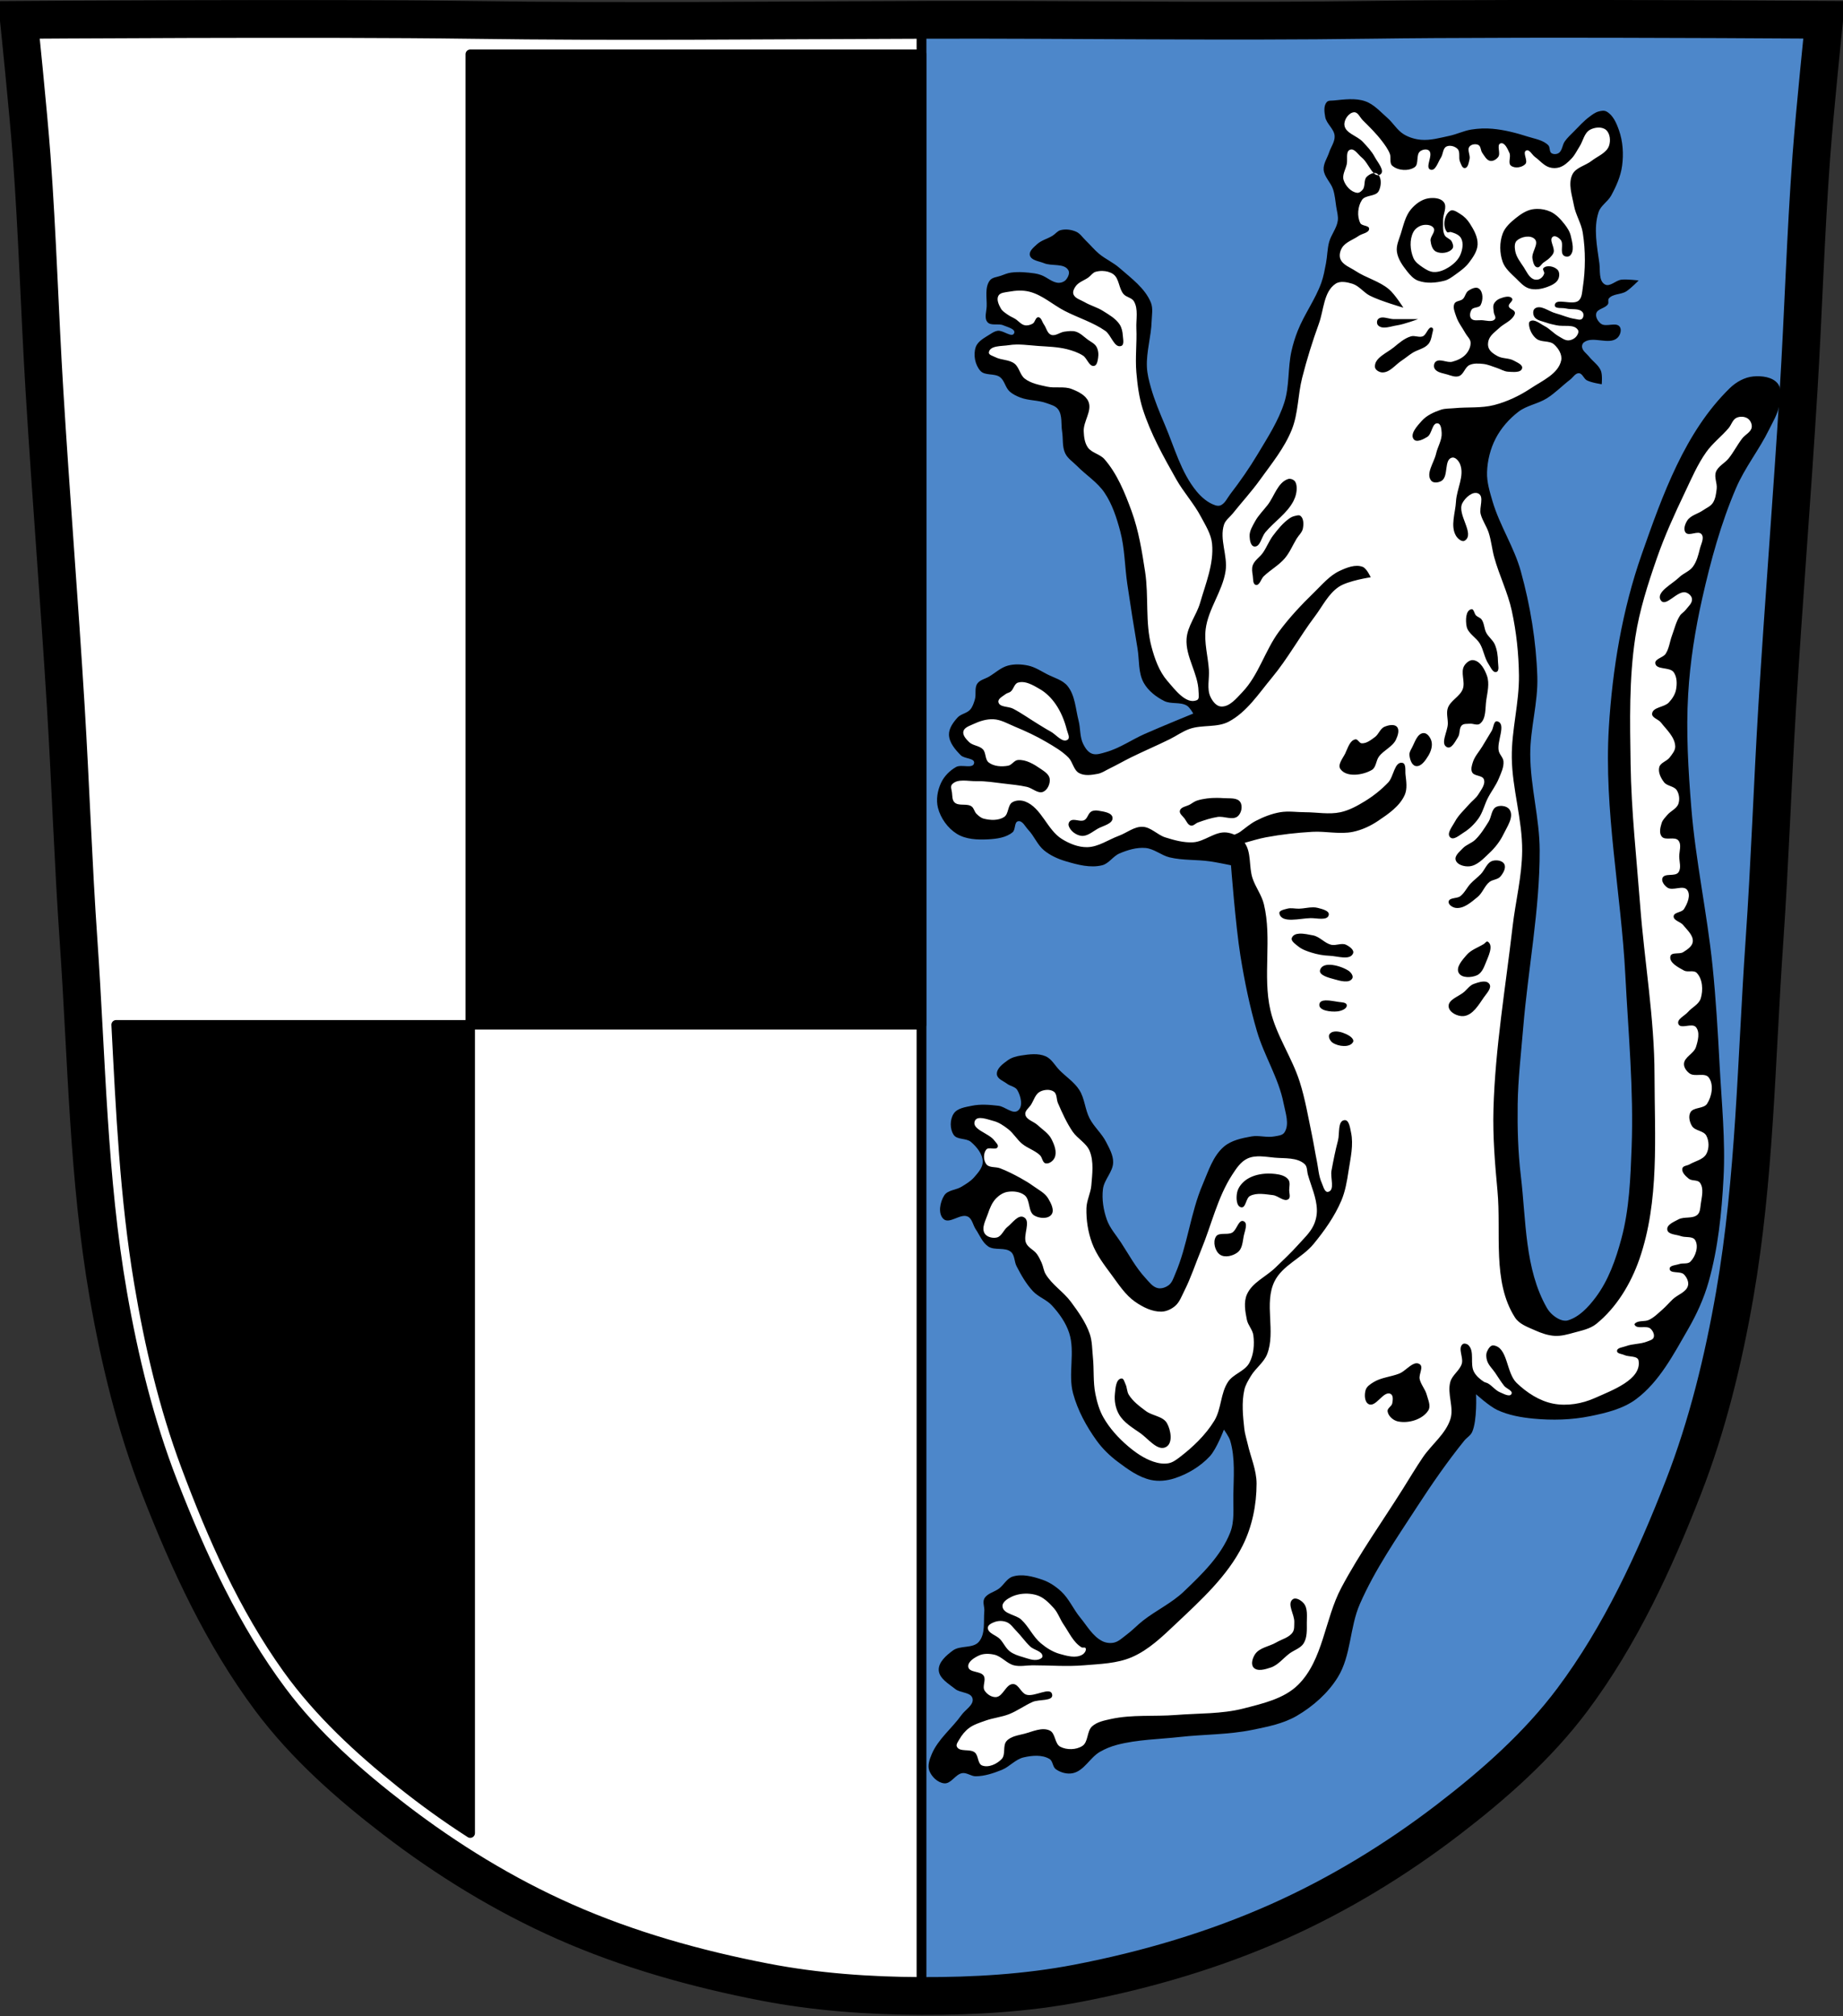
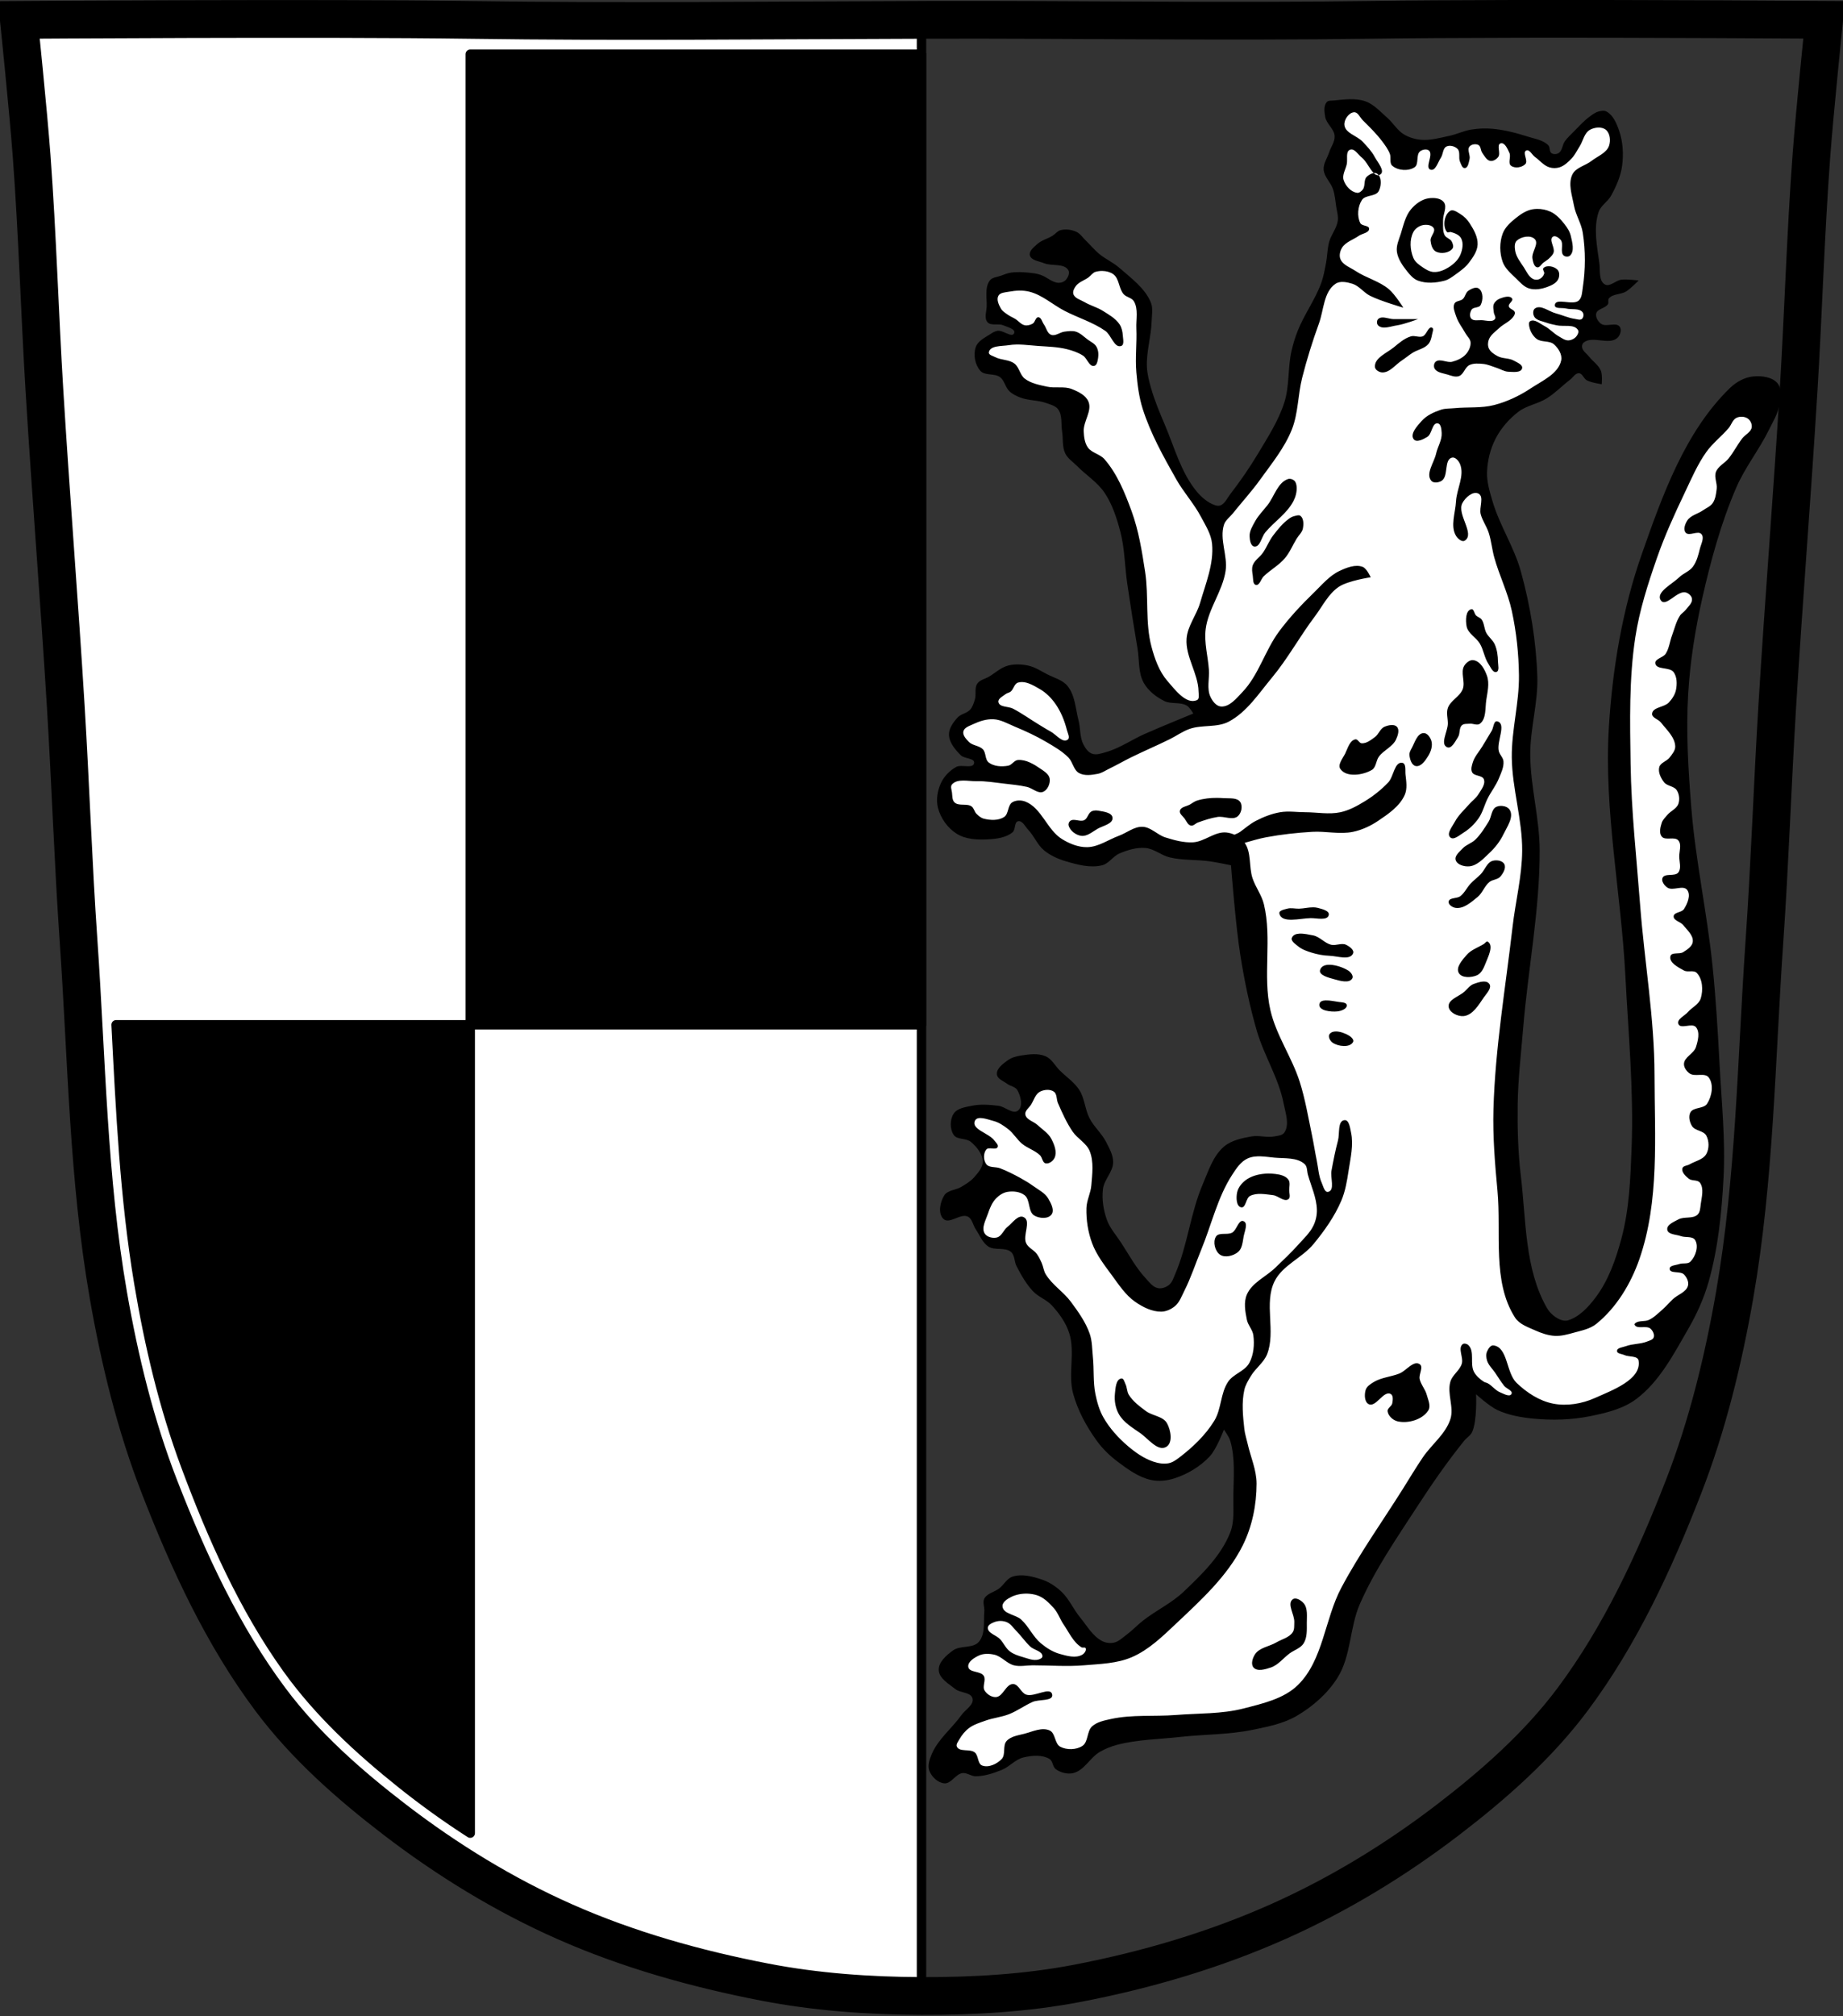
<svg xmlns="http://www.w3.org/2000/svg" version="1.1" viewBox="0 0 977.12 1068.2">
  <rect x="0" y="0" width="977.12" height="1068.2" fill="#333333" stroke="none" />
  <path d="m138.97 10.05c-66.31.055-128.97.5-128.97.5 0 0 4.992 48.17 6.781 72.31 3.067 41.38 4.253 82.87 6.781 124.28 3.405 55.766 7.908 111.52 11.313 167.28 2.529 41.41 3.908 82.89 6.781 124.28 4.346 62.59 5.02 125.75 15.781 187.56 6.02 34.562 14.438 68.961 27.16 101.66 15.355 39.473 33.478 78.74 58.844 112.66 18.288 24.456 41.64 45.05 65.875 63.62 27.747 21.272 57.967 39.817 89.94 53.969 33.818 14.97 69.896 25.08 106.22 32.09 27.29 5.27 55.3 7.244 83.09 7.344v-514.62h-239.25v428.31c-12.651-8.117-24.876-16.926-36.625-26.312-22.2-17.733-43.564-37.38-60.31-60.719-23.23-32.374-39.844-69.857-53.906-107.53-11.648-31.21-19.364-64.01-24.875-97-7.534-45.1-9.664-90.96-12.03-136.75h187.75v-514.25h239.25v-18.219c-1.326.009-2.642.028-3.969.031-78.35.214-155.96 1.122-235.06 0-29.665-.421-70.775-.533-110.56-.5" fill="#fff" />
-   <path d="m798.41 10.01c-26.17 0.053-51.04 0.219-70.813 0.5-79.11 1.122-156.71-0.214-235.06 0-1.326 4e-3 -2.642-9e-3 -3.969 0v1047.1h0.125c27.662 0.094 55.52-1.529 82.69-6.75 36.46-7.01 72.55-17.629 106.47-32.75 31.934-14.235 62.22-32.697 89.97-53.969 24.24-18.58 47.618-39.17 65.906-63.62 25.365-33.919 43.46-73.15 58.813-112.62 12.718-32.695 21.14-67.16 27.16-101.72 10.762-61.814 11.436-124.97 15.781-187.56 2.874-41.39 4.253-82.87 6.781-124.28 3.405-55.766 7.908-111.45 11.313-167.22 2.529-41.41 3.714-82.903 6.781-124.28 1.79-24.14 6.781-72.31 6.781-72.31s-90.22-0.658-168.72-0.5z" fill="#4d87ca" stroke="#000" stroke-width="5" />
  <path d="m827.13 699.2c-2.855-1.248-5.45-3.494-7-6.197-11.825-20.628-10.983-46.373-13.818-69.976-1.509-12.567-1.849-25.28-1.672-37.936 0.189-13.496 1.805-26.943 2.915-40.401 2.592-31.403 8.831-62.616 8.746-94.125-0.046-17.018-4.935-33.787-4.997-50.815-0.051-13.8 4.195-27.438 3.748-41.234-0.61-18.819-3.725-37.663-8.746-55.811-3.554-12.846-11.237-24.279-14.993-37.066-1.473-5.015-3.081-10.185-2.915-15.41 0.195-6.158 1.745-12.438 4.581-17.908 2.855-5.507 7.15-10.392 12.078-14.16 4.39-3.358 10.305-4.154 14.993-7.08 4.524-2.824 8.254-6.757 12.491-9.995 1.501-1.146 2.695-3.43 4.581-3.332 1.865 0.097 2.521 2.861 4.165 3.748 2.4 1.296 7.913 2.083 7.913 2.083s0.454-4.881-0.416-7.08c-1.196-3.025-4.23-4.946-6.247-7.496-1.292-1.633-3.415-2.942-3.748-4.997-0.141-0.866 0.158-1.937 0.833-2.499 4.633-3.857 13.496 1.606 17.908-2.499 1.456-1.353 2.367-4.188 1.249-5.831-1.9-2.793-7.31 0.383-9.995-1.665-1.58-1.206-2.956-3.48-2.499-5.415 0.613-2.596 4.925-2.682 6.247-4.997 0.487-0.853-0.187-2.141 0.416-2.915 2.029-2.603 6.355-2.014 9.163-3.748 2.511-1.552 6.664-5.831 6.664-5.831s-6.126-0.771-9.163-0.416c-3.011 0.352-6.114 4.004-8.746 2.499-3.361-1.924-2.396-7.407-2.915-11.244-1.211-8.944-3.237-18.499-0.416-27.068 1.146-3.481 4.902-5.532 6.664-8.746 2.704-4.932 5.078-10.262 5.818-15.839 0.825-6.213 0.425-12.816-1.654-18.729-1.328-3.778-3.133-8.106-6.664-9.995-1.224-0.655-2.825-0.363-4.165 0-1.862 0.503-3.454 1.758-4.997 2.915-2.908 2.179-5.361 4.911-7.913 7.496-1.726 1.748-3.575 3.412-4.997 5.415-1.367 1.924-1.308 5.033-3.332 6.247-1.071 0.643-2.713 0.701-3.748 0-1.238-0.838-0.619-3.097-1.665-4.165-2.744-2.799-7.095-3.387-10.828-4.581-6.095-1.949-12.368-3.584-18.742-4.165-3.736-0.34-7.54-0.172-11.244 0.416-3.992 0.635-7.705 2.496-11.661 3.332-4.937 1.042-9.966 2.511-14.993 2.083-3.193-0.272-6.424-1.249-9.163-2.915-3.522-2.143-5.631-6.044-8.746-8.746-3.671-3.183-7.071-7.152-11.661-8.746-5.247-1.822-11.131-0.953-16.659-0.416-1.274 0.123-2.9-0.123-3.748 0.833-1.766 1.979-1.306 5.303-0.833 7.913 0.664 3.665 4.734 6.28 4.997 9.995 0.218 3.066-1.963 5.824-2.915 8.746-0.993 3.047-3.139 5.965-2.915 9.163 0.268 3.838 3.809 6.748 4.997 10.412 0.957 2.953 1.216 6.091 1.665 9.163 0.364 2.488 1.179 5.006 0.833 7.496-0.557 4.008-3.514 7.341-4.581 11.244-0.999 3.655-0.946 7.525-1.665 11.244-0.679 3.504-1.287 7.054-2.499 10.412-3.204 8.877-9.013 16.633-12.491 25.405-1.393 3.51-2.514 7.141-3.332 10.828-1.971 8.894-0.998 18.387-3.748 27.068-3.111 9.826-8.874 18.639-14.16 27.487-4.405 7.372-9.345 14.434-14.576 21.239-1.559 2.03-2.672 4.761-4.997 5.831-0.882 0.406-1.994 0.307-2.915 0-3.951-1.317-7.357-4.274-9.995-7.496-8.18-9.995-11.61-23.096-16.659-34.983-2.781-6.551-5.569-13.141-7.496-19.991-0.995-3.539-1.924-7.157-2.083-10.828-0.351-8.087 2.25-16.065 2.499-24.158 0.102-3.333 0.851-6.911-0.416-9.995-3.137-7.636-10.449-12.886-16.659-18.329-3.302-2.891-7.458-4.683-10.828-7.496-2.562-2.138-4.669-4.772-7.08-7.08-1.632-1.563-2.935-3.658-4.997-4.581-2.547-1.14-5.63-1.538-8.329-0.833-1.64 0.428-2.726 2.02-4.165 2.915-2.691 1.675-6.014 2.419-8.329 4.581-1.688 1.576-4.311 3.59-3.748 5.831 0.697 2.773 4.857 3.065 7.496 4.165 4.137 1.724 10.678-0.137 12.911 3.748 0.856 1.488-0.145 3.683-1.249 4.997-0.88 1.047-2.381 1.661-3.748 1.665-3.482 0.014-6.283-3.045-9.581-4.165-1.083-0.368-2.199-0.674-3.332-0.833-4.127-0.578-8.364-0.967-12.491-0.416-1.871 0.25-3.642 1.016-5.415 1.665-1.985 0.728-4.563 0.807-5.831 2.499-2.768 3.693-1.503 9.132-1.665 13.744-0.099 2.779-1.399 6.224 0.416 8.33 1.849 2.144 5.731 0.541 8.329 1.665 2.192 0.949 6.719 1.948 5.831 4.165-1.095 2.734-5.829-1.655-8.746-1.249-1.354 0.189-2.601 0.924-3.748 1.665-2.972 1.924-6.794 3.722-7.913 7.08-1.343 4.03-0.331 9.327 2.499 12.491 2.428 2.717 7.503 1.137 10.412 3.332 2.398 1.809 2.803 5.447 4.997 7.496 1.637 1.528 3.739 2.534 5.831 3.332 4.376 1.667 9.344 1.311 13.744 2.915 2.218 0.808 4.859 1.423 6.247 3.332 2.322 3.193 1.456 7.762 2.083 11.662 0.623 3.876-0.034 8.121 1.665 11.661 1.318 2.745 4.114 4.492 6.247 6.664 4.747 4.834 10.787 8.545 14.576 14.16 4.11 6.09 6.437 13.308 8.329 20.407 2.418 9.068 2.389 18.618 3.748 27.901 1.669 11.404 3.481 22.789 5.415 34.151 1.041 6.121 0.283 12.917 3.332 18.329 2.366 4.198 6.519 7.422 10.828 9.581 3.676 1.841 8.573 0.35 12.078 2.499 1.515 0.929 3.332 4.165 3.332 4.165s-17.296 7.04-25.822 10.828c-6.867 3.05-13.175 7.54-20.407 9.581-2.42 0.682-5.143 1.716-7.496 0.833-2.116-0.794-3.559-2.982-4.581-4.997-1.924-3.787-1.437-8.382-2.499-12.491-1.603-6.206-1.811-13.332-5.831-18.329-2.613-3.246-7.126-4.336-10.828-6.247-3.257-1.681-6.415-3.8-9.995-4.581-3.526-0.77-7.344-0.942-10.828 0-3.723 1.007-6.676 3.867-9.995 5.831-2.09 1.237-4.897 1.73-6.247 3.748-1.561 2.333-0.445 5.639-1.249 8.329-0.57 1.905-1.185 3.923-2.499 5.415-1.732 1.965-4.902 2.227-6.664 4.165-2.297 2.527-4.683 5.752-4.581 9.163 0.124 4.165 3.313 7.87 6.247 10.828 1.924 1.944 7.514 1.462 7.08 4.165-0.517 3.227-6.729 0.48-9.581 2.083-3.338 1.878-6.275 4.868-7.913 8.329-1.914 4.047-2.783 8.992-1.665 13.327 1.414 5.485 5.189 10.746 9.995 13.744 4.784 2.983 11.03 3.224 16.659 2.915 4.475-0.245 9.468-0.879 12.911-3.748 1.669-1.392 0.787-5.394 2.915-5.831 2.316-0.476 3.782 2.871 5.415 4.581 3.144 3.295 4.814 7.932 8.329 10.828 3.354 2.764 7.492 4.605 11.661 5.831 6.163 1.812 12.926 3.641 19.162 2.083 3.586-0.897 5.762-4.795 9.163-6.247 4.307-1.84 9.076-3.291 13.744-2.915 4.6 0.369 8.421 3.93 12.911 4.997 6.921 1.646 14.196 1.086 21.239 2.083 3.775 0.533 11.244 2.083 11.244 2.083s2.446 32.047 4.997 47.895c2.169 13.467 4.915 26.886 8.746 39.982 3.824 13.068 11.581 24.943 14.16 38.314 0.973 5.045 3.268 11.135 0.416 15.41-1.073 1.609-3.513 1.73-5.415 2.083-3.959 0.735-8.116-0.712-12.078 0-5.102 0.917-10.634 2.047-14.576 5.415-5.813 4.967-8.231 12.964-11.244 19.991-6.525 15.215-8 32.285-14.576 47.478-0.889 2.054-1.571 4.45-3.332 5.831-1.591 1.247-3.848 2.071-5.831 1.665-2.804-0.574-4.722-3.312-6.664-5.415-5.147-5.572-8.758-12.393-12.911-18.742-2.594-3.965-5.909-7.613-7.496-12.078-1.828-5.144-2.73-10.822-2.083-16.243 0.599-5.017 5.333-9.107 5.415-14.16 0.061-3.819-2.012-7.426-3.748-10.828-2.312-4.528-6.404-7.982-8.746-12.491-2.447-4.717-2.565-10.508-5.415-14.993-2.632-4.143-6.941-6.941-10.412-10.412-2.499-2.499-4.253-6.092-7.496-7.496-3.951-1.711-8.653-1.075-12.911-0.416-2.473 0.383-5.05 1.036-7.08 2.499-2.568 1.851-6.09 4.342-5.831 7.496 0.202 2.447 3.457 3.515 5.415 4.997 1.688 1.28 4.345 1.502 5.415 3.332 1.822 3.118 3.209 8.538 0.416 10.828-2.759 2.264-6.867-2.08-10.412-2.499-4.687-0.554-9.539-0.957-14.16 0-3.408 0.709-7.667 1.253-9.581 4.165-2.055 3.135-2.089 8.133 0 11.244 1.84 2.739 6.659 1.599 9.163 3.748 3.071 2.636 6.171 6.365 6.247 10.412 0.059 3.168-2.504 5.937-4.581 8.329-1.821 2.096-4.301 3.538-6.664 4.997-2.905 1.796-7.319 1.707-9.163 4.581-2.249 3.508-3.454 9.638-0.416 12.491 3.152 2.959 9.033-3.16 12.911-1.249 2.35 1.158 2.699 4.493 4.165 6.664 2.112 3.13 3.524 7.063 6.664 9.163 3.443 2.302 8.96 0.19 12.078 2.915 2.019 1.765 1.687 5.113 2.915 7.496 2.434 4.723 5.108 9.454 8.746 13.327 2.851 3.036 7.174 4.433 9.995 7.496 3.888 4.222 7.395 9.117 9.163 14.576 3.298 10.192-0.715 21.728 2.083 32.069 2.432 8.989 7.049 17.433 12.491 24.991 3.099 4.3 7.003 8.066 11.244 11.244 5.32 3.987 11 8.146 17.492 9.581 4.075 0.9 8.521 0.447 12.491-0.833 7.003-2.256 13.723-6.281 18.742-11.661 3.643-3.906 7.496-14.16 7.496-14.16s2.695 3.684 3.332 5.831c2.766 9.332 1.801 19.42 1.665 29.154-0.091 6.548 0.737 13.486-1.665 19.574-4.861 12.323-14.982 22.1-24.572 31.235-6.414 6.112-14.677 9.953-21.656 15.41-3.025 2.365-5.652 5.223-8.746 7.496-2.111 1.551-4.103 3.611-6.664 4.165-2.053 0.444-4.38 0.13-6.247-0.833-5.063-2.611-8.035-8.1-11.661-12.491-3.606-4.369-5.852-9.882-9.995-13.744-2.871-2.679-6.281-4.968-9.995-6.247-5.015-1.728-10.773-3.279-15.826-1.665-2.999 0.957-4.596 4.314-7.08 6.247-2.522 1.963-6.422 2.587-7.913 5.415-1.037 1.965 0.197 4.451 0 6.664-0.488 5.479 0.684 12.083-2.915 16.243-3.159 3.651-9.854 1.72-13.744 4.581-3.445 2.534-7.695 6.14-7.496 10.412 0.21 4.422 5.291 7.226 8.746 9.995 2.714 2.176 8.33 1.619 9.163 4.997 0.838 3.402-3.798 5.892-5.831 8.746-5.059 7.101-12.462 12.78-15.826 20.824-1.135 2.717-2.299 5.995-1.249 8.746 1.229 3.222 4.479 6.344 7.913 6.664 3.652 0.34 5.948-4.897 9.581-5.415 2.401-0.343 4.655 1.674 7.08 1.665 4.714-0.016 9.364-1.59 13.744-3.332 4.16-1.654 7.301-5.646 11.661-6.664 4.47-1.043 9.807-1.526 13.744 0.833 1.818 1.089 1.609 4.181 3.332 5.415 2.547 1.823 6.109 2.778 9.163 2.083 5.877-1.338 8.959-8.199 14.16-11.244 2.848-1.667 5.971-2.912 9.163-3.748 10.827-2.838 22.196-2.926 33.318-4.165 12.754-1.42 25.743-1.177 38.314-3.748 8.13-1.663 16.582-3.295 23.739-7.496 8.554-5.021 16.444-11.971 21.656-20.407 7.09-11.468 6.259-26.379 11.661-38.733 8.004-18.301 19.52-34.892 30.403-51.643 7.807-12.017 15.988-23.832 24.991-34.983 1.296-1.606 3.321-2.697 4.165-4.581 2.736-6.115 2.083-19.991 2.083-19.991s7.017 6.359 11.244 8.329c5.952 2.774 12.622 3.953 19.162 4.581 9.986 0.957 20.234 0.691 30.067-1.299 8.538-1.728 17.528-3.88 24.492-9.113 12.296-9.241 19.797-23.745 27.487-37.066 4.538-7.862 8.355-16.254 10.828-24.991 5.044-17.813 6.912-36.486 7.913-54.978 1.083-19.974-1.022-39.998-2.083-59.974-0.929-17.512-1.955-35.031-3.748-52.476-2.881-28.006-8.979-55.648-11.244-83.711-1.62-20.072-2.863-40.286-1.665-60.386 1.017-17.09 3.723-34.112 7.496-50.815 4.481-19.832 9.875-39.626 17.908-58.307 4.667-10.851 12.236-20.244 17.436-30.849 2.053-4.188 4.653-8.302 5.415-12.904 0.634-3.829 1.632-8.599-0.808-11.618-2.812-3.481-8.442-4.127-12.898-3.723-4.626 0.418-9.148 2.963-12.472 6.204-23.758 23.134-35.653 56.586-46.645 87.875-10.352 29.464-15.6 60.865-17.492 92.039-2.655 43.746 6.488 87.425 8.746 131.19 1.568 30.382 4.474 60.807 3.332 91.206-0.608 16.193-1.209 32.658-5.415 48.307-2.949 10.972-6.85 22.139-13.695 31.211-3.812 5.051-8.573 10.258-14.626 12.102-1.334 0.407-2.891 0.143-4.165-0.416" stroke-width=".957" />
  <path d="m717.83 59.477c-2.805 0.266-5.319 3.955-5.055 6.757 0.411 4.368 6.729 5.672 9.721 8.883 2.324 2.496 4.742 5.004 6.341 8.016 1.526 2.871 5.701 7.549 2.961 9.302-0.294 0.188-0.587 0.301-0.867 0.359 1.663 2.124 1.303 6.133 0 8.524-1.597 2.933-7.027 1.84-8.854 4.636-2.24 3.429-2.713 8.608-0.867 12.264 0.828 1.64 4.631 1.125 4.666 2.961 0.043 2.227-3.681 2.517-5.504 3.799-2.974 2.091-6.995 3.234-8.883 6.341-1.035 1.703-1.577 4.073-0.838 5.923 1.266 3.167 5.202 4.458 8.046 6.341 5.626 3.723 12.594 5.355 17.737 9.721 3.137 2.663 7.598 9.721 7.598 9.721s-12.137-3.492-17.737-6.341c-3.343-1.702-5.718-5.236-9.302-6.341-2.827-0.872-6.42-1.638-8.883 0-6.363 4.229-6.244 13.936-8.854 21.115-3.425 9.423-6.418 19.026-8.883 28.743-2.296 9.052-2.026 18.82-5.504 27.488-3.915 9.757-10.764 18.083-16.899 26.621-4.443 6.182-9.61 11.785-14.357 17.737-1.564 1.961-3.887 3.538-4.666 5.923-2.539 7.772 2.041 16.444 0.838 24.527-1.6 10.753-9.194 20.053-10.557 30.839-0.904 7.15 1.212 14.376 1.705 21.565 0.328 4.786-1.216 10.02 0.838 14.357 1.066 2.253 3.019 4.889 5.504 5.085 4.558 0.36 8.235-4.295 11.396-7.598 8.653-9.041 11.988-22.072 19.442-32.124 5.526-7.453 11.943-14.269 18.605-20.728 4.234-4.106 8.172-8.906 13.515-11.396 3.759-1.75 8.402-3.631 12.264-2.124 2.153 0.84 4.217 5.504 4.217 5.504s-12.012 1.779-16.899 5.055c-5.574 3.737-8.643 10.286-12.682 15.643-7.981 10.576-14.348 22.357-22.822 32.543-6.945 8.348-13.231 18.148-22.822 23.24-6.199 3.292-14.059 1.551-20.698 3.829-3.755 1.288-7.03 3.714-10.586 5.474-6.836 3.38-13.86 6.345-20.698 9.721-3.838 1.897-7.567 4.06-11.426 5.923-2 0.967-3.891 2.305-6.072 2.722-3.254 0.621-7.034 1.191-9.93-0.419-2.9-1.609-3.295-5.867-5.623-8.226-3.338-3.382-7.543-5.781-11.635-8.196-5.376-3.174-11.073-5.8-16.84-8.196-3.657-1.517-7.292-3.695-11.246-3.889-3.696-0.181-7.42 1.028-10.768 2.603-1.954 0.919-4.741 1.751-5.205 3.857-0.457 2.075 1.513 4.126 3.021 5.623 1.964 1.951 5.475 1.86 7.359 3.889 1.709 1.843 1.038 5.365 3.021 6.91 2.762 2.152 6.905 2.367 10.35 1.735 1.967-0.361 3.182-2.868 5.174-3.021 4.317-0.332 8.544 2.275 12.114 4.726 1.933 1.326 4.401 2.881 4.726 5.205 0.357 2.55-1.077 5.888-3.44 6.91-2.759 1.192-5.709-1.956-8.643-2.603-3.975-0.875-8.04-1.268-12.084-1.735-4.88-0.564-9.775-1.395-14.686-1.286-4.355 0.097-10.083-1.542-12.951 1.735-0.948 1.083-0.176 2.881 0 4.307 0.217 1.767 0.051 3.923 1.316 5.174 2.209 2.184 6.513 0.378 9.063 2.154 1.278 0.889 1.471 2.787 2.573 3.889 1.101 1.101 2.381 2.211 3.889 2.603 3.494 0.907 7.762 1.085 10.797-0.867 2.492-1.603 1.801-6.195 4.307-7.777 1.951-1.232 4.756-1.246 6.91-0.419 8.643 3.323 11.562 14.987 19.442 19.861 3.986 2.467 8.681 4.384 13.37 4.307 5.963-0.098 11.245-3.977 16.84-6.042 4.188-1.546 8.072-4.917 12.529-4.756 4.44 0.16 7.846 4.291 12.084 5.623 4.74 1.49 9.725 2.871 14.686 2.603 6.139-0.338 11.591-5.862 17.707-5.205 1.43 0.154 2.881 0.557 4.248 1.167 1.119-0.462 2.235-0.939 3.051-1.526 2.746-1.972 5.28-4.255 8.285-5.8 4.049-2.087 8.403-3.804 12.892-4.576 4.367-0.751 8.849 0 13.28 0 6.231 0 12.603 1.311 18.694 0 4.605-0.992 8.875-3.343 12.892-5.8 4.537-2.779 8.778-6.134 12.443-9.991 2.938-3.092 3.282-11.15 7.478-10.379 2.114 0.389 1.437 4.085 1.675 6.221 0.399 3.581 1.048 7.507-0.419 10.798-2.671 5.993-8.672 10.071-14.118 13.729-4.015 2.696-8.546 4.814-13.28 5.8-7.048 1.474-14.434-0.425-21.626 0-8.213 0.485-16.415 1.385-24.497 2.9-3.829 0.719-7.577 1.892-11.336 2.932 3.668 5.172 2.162 12.661 4.158 18.725 1.572 4.775 4.862 8.932 6.042 13.819 4.4 18.224-0.74 37.84 3.44 56.108 3.051 13.339 11.411 24.943 15.554 37.987 2.907 9.15 4.497 18.689 6.461 28.086 0.957 4.587 1.663 9.229 2.603 13.819 0.798 3.899 0.967 8.007 2.603 11.635 0.805 1.784 1.537 5.217 3.44 4.756 3.679-0.893 1.046-7.493 1.735-11.217 0.991-5.357 2.032-10.709 3.44-15.973 0.976-3.65-0.293-10.458 3.47-10.798 2.437-0.22 2.922 4.07 3.44 6.461 1.434 6.624-0.265 13.609-1.286 20.311-0.825 5.417-1.732 10.934-3.889 15.973-3.566 8.331-8.928 15.884-14.686 22.881-6.08 7.388-16.535 11.261-20.728 19.861-5.643 11.572 0.787 26.429-3.857 38.439-1.745 4.51-6.163 7.484-8.643 11.635-1.387 2.321-2.881 4.719-3.47 7.359-1.506 6.738-0.754 13.861 0 20.728 0.29 2.638 1.156 5.157 1.735 7.747 1.575 7.054 4.753 13.949 4.756 21.172 4e-3 11.208-2.347 22.787-7.359 32.811-8.123 16.253-22.167 28.982-35.385 41.454-7.095 6.699-14.376 13.8-23.33 17.677-7.903 3.422-16.872 3.615-25.454 4.337-9.034 0.76-18.152 0-27.219 0-3.31 0-6.719 0.814-9.93 0-3.808-0.967-6.517-4.759-10.35-5.623-2.671-0.603-5.715-0.711-8.196 0.449-2.49 1.165-6.031 3.323-5.623 6.042 0.468 3.125 6.542 2.034 8.196 4.726 1.358 2.211-0.915 5.57 0.449 7.777 1.22 1.974 3.726 3.623 6.042 3.47 3.791-0.251 5.264-6.969 9.063-6.91 2.966 0.046 4.114 4.601 6.91 5.593 4.34 1.541 12.997-4.531 13.819 0 0.659 3.63-7.008 2.391-10.379 3.889-4.294 1.908-8.127 4.777-12.5 6.49-4.032 1.578-8.459 1.972-12.529 3.44-2.969 1.07-6.117 1.997-8.643 3.889-2.125 1.59-3.867 3.733-5.174 6.042-0.673 1.188-1.905 2.671-1.286 3.889 1.506 2.961 6.905 0.924 9.481 3.021 2.049 1.668 1.423 5.958 3.889 6.91 3.397 1.311 7.877-0.794 10.379-3.44 2.255-2.384 0.397-7.054 2.573-9.512 2.267-2.562 6.204-3.014 9.512-3.889 4.349-1.149 9.287-3.593 13.37-1.705 3.116 1.44 2.576 7.033 5.623 8.614 3.451 1.791 8.396 1.687 11.666-0.419 3.247-2.09 2.323-7.775 5.174-10.379 2.624-2.397 6.46-3.12 9.93-3.889 11.264-2.491 23.048-1.24 34.543-2.154 11.963-0.95 24.213-0.444 35.833-3.44 10.174-2.623 21.455-5.142 28.925-12.529 13.326-13.187 14.09-34.83 22.881-51.387 9.7-18.272 21.82-35.149 32.811-52.671 3.437-5.48 6.757-11.034 10.379-16.386 4.678-6.914 12.085-12.367 14.657-20.311 2.04-6.298-1.851-13.505 0-19.861 1.049-3.604 4.918-5.901 6.042-9.481 1.036-3.298-2.209-8.169 0.449-10.379 0.783-0.651 2.278-0.246 3.021 0.449 3.546 3.316 0.705 9.97 3.021 14.237 1.165 2.147 3.136 3.829 5.174 5.174 0.647 0.427 1.476 0.491 2.154 0.867 2.341 1.299 4.012 3.744 6.49 4.756 1.885 0.769 5.084 2.664 6.042 0.867 0.911-1.708-2.69-2.786-3.889-4.307-1.73-2.195-3.189-4.595-4.756-6.91-1.455-2.149-3.555-4.008-4.307-6.49-0.458-1.515-0.623-3.3 0-4.756 0.619-1.447 1.848-3.461 3.41-3.26 7.715 0.994 6.657 14.462 12.264 19.861 5.364 5.162 12.132 9.6 19.442 11.007 7.259 1.398 15.236 0.057 21.985-2.961 9.304-4.161 24.943-9.812 23.24-19.861-0.456-2.683-5.134-1.804-7.598-2.961-1.313-0.616-3.838-0.673-3.829-2.124 7e-3 -1.765 3.013-1.924 4.666-2.542 3.649-1.369 7.79-1.036 11.396-2.513 1.23-0.503 2.947-0.867 3.38-2.124 0.537-1.559-0.45-3.532-1.675-4.636-2.157-1.944-7.251 0.515-8.465-2.124-0.132-0.286 0.171-0.642 0.419-0.838 1.933-1.527 4.985-0.653 7.208-1.705 2.725-1.289 4.91-3.518 7.179-5.504 1.949-1.707 3.622-3.694 5.504-5.474 2.609-2.469 7.131-3.697 8.016-7.179 0.516-2.03-0.663-4.421-2.124-5.923-1.897-1.951-7.471-0.243-7.598-2.961-0.087-1.888 3.301-1.914 5.085-2.542 1.904-0.668 4.46 0.165 5.892-1.257 2.766-2.745 4.547-8.085 2.542-11.426-1.354-2.257-5.13-1.208-7.598-2.124-2.482-0.921-6.777-0.765-7.179-3.38-0.413-2.66 3.526-4.191 5.892-5.474 3.064-1.661 7.64-0.145 10.17-2.542 1.391-1.318 1.425-3.604 1.675-5.504 0.496-3.774 1.831-8.325-0.419-11.396-1.238-1.689-4.296-0.805-5.923-2.124-1.67-1.354-3.924-3.423-3.38-5.504 0.368-1.403 2.548-1.359 3.799-2.094 3.001-1.761 7.19-2.464 8.883-5.504 1.576-2.83 1.529-6.864 0-9.721-1.438-2.687-6.004-2.487-7.598-5.085-1.261-2.056-1.993-5.046-0.867-7.179 1.559-2.954 7.069-1.832 8.883-4.636 2.531-3.91 3.665-10.238 0.838-13.939-2.097-2.744-7.337-0.105-10.14-2.124-1.588-1.144-3.051-3.13-2.961-5.085 0.168-3.632 5.232-5.392 6.341-8.854 1.075-3.354 2.257-7.884 0-10.586-2.019-2.419-8.198 1.276-9.302-1.675-0.949-2.534 3.311-4.298 5.085-6.341 2.156-2.484 5.791-4.036 6.757-7.179 1.349-4.359 1.054-10.275-2.124-13.549-1.597-1.646-4.747-0.157-6.757-1.257-3.062-1.671-8.06-4.223-7.179-7.598 0.597-2.285 4.764-0.86 6.757-2.124 2.107-1.332 4.805-3.027 5.085-5.504 0.385-3.385-2.958-6.191-5.085-8.854-1.431-1.792-5.212-2.377-5.055-4.666 0.152-2.223 4.28-1.914 5.474-3.799 1.836-2.891 3.761-7.397 1.705-10.14-2.128-2.839-7.657 0.755-10.557-1.286-1.546-1.088-3.252-3.303-2.542-5.055 1.122-2.766 6.647-0.57 8.435-2.961 1.689-2.26 0.449-5.643 0.449-8.465 0-2.821 1.354-6.265-0.449-8.435-1.944-2.338-6.969 0.263-8.854-2.124-1.484-1.88-0.72-4.895 0-7.179 0.517-1.641 1.856-2.9 2.961-4.217 1.793-2.137 4.977-3.287 5.892-5.923 0.791-2.278 0.453-5.142-0.838-7.179-1.422-2.245-5.132-2.146-6.757-4.248-1.719-2.22-3.263-5.303-2.542-8.016 0.64-2.409 4.006-3.092 5.504-5.085 1.325-1.763 3.046-3.719 2.961-5.923-0.19-4.925-4.564-8.767-7.598-12.652-1.349-1.728-4.882-2.485-4.666-4.666 0.35-3.538 6.466-3.315 8.883-5.923 1.758-1.896 3.315-4.219 3.799-6.757 0.586-3.072 0.587-6.775-1.257-9.302-2.116-2.9-9.186-1.084-9.721-4.636-0.371-2.465 4.108-3 5.474-5.085 1.88-2.869 2.179-6.508 3.38-9.721 1.328-3.553 2.159-7.392 4.248-10.557 0.768-1.164 2.114-1.853 2.961-2.961 1.379-1.805 3.681-3.671 3.38-5.923-0.212-1.58-1.83-3.006-3.38-3.38-4.461-1.076-10.486 8.019-13.101 4.248-2.971-4.285 6.001-8.608 9.721-12.264 2.151-2.113 5.365-3.095 7.179-5.504 2.093-2.78 2.965-6.343 3.799-9.721 0.611-2.477 2.443-5.614 0.838-7.598-1.781-2.201-6.678 1.353-8.435-0.867-1.323-1.672-0.301-4.509 0.838-6.311 1.795-2.841 5.681-3.579 8.435-5.504 1.732-1.211 3.893-2.053 5.085-3.799 1.484-2.174 1.83-5.012 2.124-7.627 0.33-2.943-1.445-6.075-0.419-8.854 1.139-3.085 4.702-4.643 6.757-7.208 2.666-3.322 4.591-7.176 7.179-10.557 1.578-2.064 4.69-3.35 5.055-5.923 0.239-1.685-0.696-3.664-2.094-4.636-1.623-1.129-4.119-1.228-5.923-0.419-2.108 0.947-2.723 3.711-4.217 5.474-3.739 4.41-8.491 7.973-11.845 12.682-4.717 6.622-7.925 14.228-11.426 21.565-5.409 11.336-10.648 22.803-14.776 34.668-4.75 13.654-9.237 27.555-11.426 41.845-3.394 22.158-2.848 44.765-2.513 67.182 0.374 24.991 3.158 49.886 5.055 74.81 2.287 30.028 7.593 59.917 7.627 90.029 0.036 32.658 2.691 66.79-8.046 97.628-4.509 12.952-12.145 25.639-22.822 34.247-3.299 2.66-7.76 3.507-11.845 4.636-3.304 0.913-6.719 1.889-10.14 1.705-3.652-0.197-7.221-1.466-10.557-2.961-3.816-1.709-8.304-3.238-10.557-6.757-12.193-19.045-7.197-44.694-9.302-67.21-1.339-14.325-2.522-28.724-2.124-43.1 0.899-32.426 6.417-64.569 10.14-96.786 1.549-13.4 4.984-26.68 5.085-40.17 0.124-16.584-5.308-32.859-5.504-49.442-0.171-14.565 3.97-28.953 3.799-43.521-0.135-11.481-1.361-23.029-3.799-34.247-2.11-9.708-6.655-18.72-9.302-28.296-1.193-4.316-1.57-8.876-2.961-13.131-1.099-3.359-3.3-6.309-4.217-9.721-0.957-3.561 2.051-9.347-1.257-10.977-2.948-1.452-6.937 2.176-8.465 5.085-3.083 5.875 6.881 16.291 1.286 19.861-1.488 0.949-3.765-1.024-4.666-2.542-3.092-5.209-0.321-12.137 0-18.186 0.353-6.649 4.686-13.715 2.124-19.861-0.694-1.665-2.493-3.804-4.248-3.38-4.352 1.053-1.715 9.83-5.474 12.264-1.537 0.995-4.326 1.403-5.504 0-3.126-3.726 1.486-9.61 2.542-14.357 0.823-3.703 3.211-7.222 2.961-11.007-0.121-1.827-0.307-4.824-2.124-5.055-2.99-0.388-2.927 5.612-5.504 7.179-2.078 1.263-5.673 3.166-7.179 1.257-2.188-2.775 1.87-7.08 4.217-9.721 2.6-2.926 6.457-4.681 10.17-5.923 2.288-0.765 4.779-0.6 7.179-0.838 7.032-0.695 14.277 0.101 21.115-1.675 6.895-1.791 13.505-4.942 19.442-8.883 6.062-4.027 14.603-7.676 16.062-14.806 0.619-3.027-1.492-6.379-3.799-8.435-2.428-2.164-6.748-0.944-9.302-2.961-1.933-1.529-3.311-3.925-3.799-6.341-0.197-0.976-0.429-2.438 0.419-2.961 2.274-1.405 5.248 1.323 7.627 2.542 2.783 1.427 4.867 3.946 7.598 5.474 1.598 0.894 3.225 2.187 5.055 2.124 1.575-0.055 3.262-0.895 4.248-2.124 0.726-0.906 1.448-2.392 0.837-3.38-2.048-3.315-7.633-1.618-11.426-2.513-1.696-0.4-3.421-0.681-5.055-1.286-2.363-0.875-5.544-1.173-6.757-3.38-0.683-1.24-0.732-3.392 0.419-4.217 3.055-2.191 7.339 1.593 10.977 2.542 3.408 0.889 6.653 2.463 10.14 2.961 1.255 0.179 2.881 0.839 3.829 0 0.852-0.751 1.066-2.446 0.419-3.38-1.733-2.499-5.941-1.353-8.883-2.124-1.984-0.52-6.005 0.345-5.923-1.705 0.174-4.307 9.478 0.37 12.682-2.513 1.755-1.579 1.768-4.455 2.124-6.79 1.466-9.61 1.514-19.561 0-29.163-0.785-4.973-3.755-9.406-4.666-14.357-0.996-5.411-3.239-11.534-0.838-16.481 1.808-3.728 6.877-4.624 10.14-7.179 3.225-2.525 7.973-4.172 9.302-8.046 0.932-2.718 0.547-6.613-1.675-8.435-2.179-1.786-6.003-1.372-8.465 0-3.04 1.693-3.623 5.927-5.504 8.854-1.373 2.136-2.462 4.505-4.217 6.341-1.811 1.894-3.848 3.848-6.341 4.666-1.741 0.57-3.761 0.564-5.504 0-2.977-0.967-5.064-3.668-7.598-5.504-1.552-1.125-2.904-4.199-4.636-3.38-2.169 1.025 1.203 5.439-0.449 7.179-1.756 1.85-5.595 2.447-7.598 0.867-1.783-1.407 0.116-4.728-0.837-6.79-0.967-2.082-2.465-5.697-4.666-5.055-2.334 0.681 0.198 5.229-1.257 7.179-0.942 1.262-2.663 2.376-4.217 2.124-1.967-0.319-3.082-2.631-4.248-4.248-0.921-1.278-0.685-3.513-2.094-4.217-1.409-0.704-3.657-0.371-4.666 0.838-1.444 1.73 0.557 4.575 0 6.757-0.436 1.71-0.751 4.539-2.513 4.666-1.405 0.101-1.976-2.09-2.542-3.38-0.924-2.099 0.315-5.118-1.286-6.757-1.408-1.444-4.074-2.16-5.892-1.286-1.988 0.955-1.736 4.089-2.961 5.923-1.553 2.326-2.846 7.208-5.504 6.341-3.226-1.053 1.761-7.958-0.837-10.14-1.192-1-3.439-0.538-4.666 0.419-2.354 1.836-0.466 6.825-2.961 8.465-3.305 2.172-8.848 1.777-11.815-0.838-1.617-1.425-0.491-4.338-1.286-6.341-0.981-2.47-2.604-4.677-4.217-6.79-3.025-3.963-6.601-7.466-10.14-10.977-1.486-1.475-2.581-4.415-4.666-4.217m13.101 33.321c-0.237-0.303-0.514-0.561-0.838-0.778-0.523-0.35-1.143-0.422-1.795-0.329 0.833 0.829 1.703 1.301 2.632 1.107m-2.632-1.107c-2.076-2.066-3.951-6.359-6.221-8.136-2-1.565-3.985-5.165-6.341-4.217-2.41 0.969-1.169 5.056-1.705 7.598-0.593 2.811-2.549 5.728-1.675 8.465 1 3.133 3.913 6.373 7.179 6.757 1.127 0.134 2.249-0.819 2.961-1.705 1.48-1.841 0.42-5.094 2.094-6.757 0.912-0.908 2.375-1.813 3.709-2.004m31.167 13.221c2.333-0.016 4.762 0.527 6.042 2.244 1.907 2.555-0.517 6.385-0.419 9.571 0.081 2.645-0.371 5.543 0.838 7.896 0.762 1.484 2.973 1.839 3.739 3.32 0.576 1.114 1.164 2.73 0.419 3.739-1.758 2.381-6.081 2.958-8.734 1.645-1.943-0.957-2.665-3.649-2.9-5.8-0.249-2.27 2.797-4.651 1.675-6.641-0.926-1.641-3.553-1.963-5.414-1.675-2.164 0.335-4.367 1.799-5.384 3.739-2.121 4.048-1.749 9.478 0 13.7 0.9 2.171 3.019 3.677 4.966 4.995 1.747 1.182 3.726 2.378 5.833 2.483 2.756 0.137 5.561-1.013 7.896-2.483 2.57-1.618 5.037-3.848 6.221-6.641 1.134-2.681 1.778-6.159 0.419-8.734-0.987-1.869-3.38-2.744-5.414-3.32-0.666-0.189-1.612 0.525-2.064 0-2.469-2.862-1.552-9.2 1.645-11.217 1.593-1.005 3.8 0.704 5.414 1.675 2.013 1.212 3.727 2.987 4.995 4.966 2.152 3.357 4.34 7.234 4.158 11.217-0.161 3.527-2.448 6.757-4.576 9.571-1.892 2.505-4.506 4.394-7.059 6.221-1.816 1.299-3.675 2.747-5.833 3.32-4.55 1.209-9.703 1.634-14.118 0-2.395-0.886-4.215-2.965-5.8-4.966-2.425-3.056-4.898-6.541-5.414-10.409-0.432-3.23 1.113-6.433 2.094-9.542 1.4-4.439 2.383-9.333 5.384-12.892 2.328-2.76 5.589-5.224 9.153-5.8 0.704-0.114 1.465-0.174 2.244-0.18m55.424 5.772c2.447-0.041 4.927 0.465 7.119 1.465 3.034 1.385 5.415 4.02 7.478 6.641 1.457 1.849 2.795 3.957 3.32 6.251 0.773 3.378 2.08 7.979-0.419 10.379-0.799 0.768-2.464 0.703-3.32 0-2.184-1.791 0.161-6.144-1.645-8.316-0.953-1.147-2.944-2.542-4.158-1.675-2.257 1.612 1.198 5.654 0.419 8.316-0.335 1.143-1.262 2.049-2.094 2.9-0.967 0.991-2.212 1.682-3.32 2.513-1.107 0.831-1.967 2.777-3.32 2.483-1.695-0.368-2.155-2.871-2.483-4.576-0.659-3.424 3.651-7.873 1.226-10.379-2.223-2.297-7.207-1.348-9.542 0.838-1.329 1.244-1.136 3.587-0.838 5.384 0.539 3.238 2.781 5.986 4.576 8.734 1.455 2.227 2.598 5.069 4.995 6.221 0.998 0.48 2.313 0.463 3.32 0 1.16-0.533 2.126-1.676 2.483-2.9 0.274-0.94-1.1-2.199-0.419-2.9 1.746-1.8 5.729-0.957 7.478 0.837 1.163 1.196 1.12 3.452 0.419 4.966-1.001 2.162-3.567 3.333-5.8 4.158-3 1.107-6.502 1.73-9.571 0.838-2.846-0.828-4.935-3.317-7.059-5.384-2.682-2.608-5.81-5.207-7.059-8.734-1.663-4.7-1.72-10.277 0-14.955 1.254-3.411 4.22-6.045 7.059-8.316 2.564-2.05 5.502-4 8.734-4.576 0.791-0.141 1.607-0.195 2.422-0.21m-230.4 32.868c-1.231-0.025-2.457 0.144-3.589 0.449-1.552 0.417-2.502 2.013-3.799 2.961-2.207 1.616-5.149 2.425-6.757 4.636-0.866 1.189-1.732 2.855-1.257 4.248 0.785 2.293 3.805 2.985 5.892 4.217 3.094 1.825 6.684 2.718 9.721 4.636 3.218 2.033 6.784 4.004 8.883 7.179 1.131 1.711 1.576 3.876 1.705 5.923 0.117 1.849 0.886 4.904-0.867 5.504-3.677 1.257-5.244-5.8-8.435-8.016-6.569-4.569-14.462-6.911-21.565-10.586-6.271-3.246-11.762-8.395-18.605-10.14-3.549-0.905-7.376-0.669-10.977 0-1.933 0.358-4.547 0.411-5.504 2.124-1.118 2.002 0.157 4.764 1.286 6.757 0.836 1.477 2.415 2.399 3.799 3.38 1.183 0.839 2.56 1.369 3.799 2.124 1.734 1.058 3.092 2.985 5.085 3.38 1.41 0.279 2.974-0.147 4.217-0.867 1.296-0.75 1.464-3.423 2.961-3.38 1.606 0.046 2.011 2.504 2.961 3.799 1.318 1.796 1.72 4.704 3.799 5.504 2.296 0.883 4.735-1.392 7.179-1.675 1.959-0.228 4.034-0.571 5.923 0 2.431 0.736 4.3 2.707 6.341 4.217 1.61 1.191 3.652 2.055 4.636 3.799 0.979 1.735 1.187 3.956 0.867 5.923-0.253 1.554-0.574 3.937-2.124 4.217-2.648 0.48-3.649-4.033-5.923-5.474-2.564-1.623-5.521-2.642-8.465-3.38-4.95-1.24-10.104-1.354-15.195-1.705-5.202-0.359-10.495-1.246-15.644-0.419-3.696 0.593-10.003 0.097-10.557 3.799-0.209 1.394 2.132 1.888 3.38 2.542 3.157 1.654 7.294 1.234 10.14 3.38 2.589 1.954 2.936 6.036 5.504 8.016 3.317 2.558 7.724 3.335 11.815 4.248 4.282 0.956 9.016-0.346 13.101 1.257 3.463 1.358 7.506 3.305 8.883 6.757 1.956 4.905-2.765 10.367-2.542 15.644 0.123 2.9 0.489 6.064 2.124 8.465 2.046 3.005 6.496 3.569 8.883 6.311 6.785 7.795 10.804 17.784 14.357 27.488 3.772 10.303 5.512 21.277 7.179 32.124 2.019 13.137-0.038 26.876 3.38 39.721 1.718 6.456 4.082 13.142 8.465 18.186 4.075 4.69 9.94 12.604 15.644 10.14 1.446-0.625 0.872-3.092 0.838-4.666-0.208-9.533-6.998-18.368-6.341-27.872 0.466-6.757 5.302-12.51 7.179-19.023 2.946-10.221 7.354-20.697 6.341-31.287-0.493-5.157-3.498-9.779-5.923-14.357-3.711-7.01-9.2-12.954-13.101-19.861-6.757-11.961-13.563-24.12-17.737-37.209-1.998-6.266-2.814-12.889-3.38-19.442-0.666-7.724 0.341-15.5 0-23.24-0.212-4.805 1.13-10.2-1.286-14.357-1.12-1.924-4.001-2.128-5.474-3.799-2.624-2.979-2.258-8.303-5.504-10.586-1.598-1.126-3.661-1.663-5.713-1.705m197.74 8.883c0.185-0.018 0.362 0 0.539 0 0.472 0.026 0.903 0.168 1.286 0.449 2.382 1.744 2.322 6.208 0.898 8.794-0.845 1.534-3.759 0.903-4.726 2.363-0.866 1.308-1.251 3.471-0.269 4.696 1.178 1.469 3.681 0.828 5.564 0.898 2.357 0.086 5.611 1.262 7.059-0.598 0.731-0.94-0.5-2.342-0.598-3.53-0.122-1.464-0.594-3.053 0-4.397 0.589-1.331 1.873-2.406 3.23-2.932 2.009-0.777 5.275-1.798 6.461 0 0.821 1.245-2.046 2.633-1.765 4.098 0.288 1.496 2.908 1.742 3.23 3.23 0.177 0.817-0.376 1.685-0.867 2.363-1.841 2.537-5.075 3.714-7.359 5.862-2.02 1.9-4.566 3.574-5.564 6.162-0.563 1.462-0.647 3.27 0 4.696 0.86 1.896 2.863 3.14 4.696 4.128 2.594 1.397 5.953 0.895 8.524 2.333 1.754 0.981 4.909 2.185 4.397 4.128-0.641 2.434-4.814 1.873-7.328 1.765-2.165-0.094-4.122-1.417-6.192-2.064-2.336-0.73-4.594-1.815-7.029-2.064-2.443-0.25-5.142-0.459-7.359 0.598-2.438 1.164-3.012 4.975-5.564 5.862-1.962 0.682-4.204-0.265-6.192-0.867-2.389-0.724-5.608-1.016-6.757-3.23-0.549-1.057-0.311-2.759 0.598-3.53 2.242-1.899 5.981 0.742 8.824 0 2.714-0.708 5.495-1.974 7.328-4.098 1.438-1.665 2.526-3.997 2.363-6.192-0.133-1.793-1.789-3.125-2.662-4.696-1.681-3.026-3.92-5.8-4.995-9.093-0.705-2.159-1.908-4.741-0.867-6.757 0.762-1.48 3.163-1.245 4.397-2.363 1.308-1.186 1.469-3.407 2.932-4.397 1.033-0.7 2.476-1.486 3.769-1.616m-49.353 15.763c1.88-0.057 4.167 0.867 6.072 0.867h12.862s-7.357 2.76-11.217 3.32c-3.289 0.477-7.61 2.35-9.96 0-0.783-0.783-0.783-2.536 0-3.32 0.612-0.612 1.389-0.841 2.244-0.867m25.693 5.325c0.224-0.042 0.46 6e-3 0.718 0.12 1.014 0.446 0.202 2.231 0 3.32-0.352 1.896-0.795 3.931-2.064 5.384-2.078 2.381-5.639 2.891-8.316 4.576-2.017 1.268-3.838 2.851-5.833 4.158-3.376 2.214-6.349 6.465-10.379 6.221-1.576-0.095-3.625-1.327-3.739-2.9-0.347-4.786 6.278-7.338 9.991-10.379 2.794-2.288 5.656-4.824 9.123-5.833 1.995-0.581 4.286 0.753 6.221 0 1.839-0.715 2.709-4.371 4.277-4.666m-74.867 80.16c0.887 4e-3 1.843 0.387 2.483 0.957 0.882 0.788 1.173 2.14 1.257 3.32 0.179 2.547-0.505 5.208-1.675 7.478-3.413 6.624-10.172 10.916-14.955 16.63-2.027 2.422-2.666 7.838-5.8 7.478-1.97-0.226-2.434-3.432-2.513-5.414-0.111-2.802 1.552-5.439 2.9-7.896 1.759-3.204 4.431-5.815 6.67-8.7 3.563-4.599 5.293-11.847 10.798-13.729 0.27-0.092 0.542-0.121 0.838-0.12m4.814 19.325c0.372 6e-3 0.707 0.097 0.987 0.329 1.734 1.44 1.666 4.424 1.257 6.641-0.385 2.078-2.223 3.607-3.32 5.414-2.096 3.45-3.642 7.298-6.251 10.379-3.175 3.747-7.686 6.155-11.217 9.571-1.479 1.432-2.143 4.971-4.158 4.546-1.714-0.362-1.365-3.236-1.645-4.966-0.288-1.776-0.602-3.717 0-5.414 0.955-2.691 3.753-4.298 5.384-6.641 2.022-2.904 3.278-6.332 5.414-9.153 2.542-3.358 5.274-6.719 8.734-9.123 0.866-0.601 1.868-1.044 2.9-1.257 0.593-0.122 1.293-0.339 1.914-0.329m91.799 49.742c1.14 0.077 1.315 2.443 2.244 3.35 0.852 0.833 2.185 1.112 2.9 2.064 1.501 1.995 1.347 4.881 2.513 7.089 1.203 2.277 3.528 3.857 4.546 6.221 1.224 2.845 1.633 6.027 1.675 9.123 0.025 1.821 0.893 4.847-0.838 5.414-1.861 0.61-3.064-2.534-4.158-4.158-2.184-3.242-2.603-7.423-4.576-10.797-1.943-3.323-6.309-5.376-7.059-9.153-0.614-3.097-0.59-8.531 2.513-9.123 0.085-0.016 0.164-0.035 0.239-0.03m0.269 26.982c0.24-0.016 0.48 0.019 0.718 0.06 3.583 0.612 5.86 4.854 7.059 8.285 1.417 4.054 0.237 8.643-0.389 12.892-0.627 4.253 0.059 9.854-3.35 12.472-1.427 1.097-3.592-0.177-5.384 0-1.405 0.139-3.099-0.127-4.158 0.808-1.641 1.449-0.879 4.41-2.064 6.251-1.432 2.224-3.426 6.482-5.833 5.384-3.782-1.725 0.349-8.287 0.419-12.443 0.046-2.769-0.91-5.7 0-8.316 1.393-4.004 6.371-6.036 7.896-9.991 1.498-3.884-1.355-8.903 0.837-12.443 0.886-1.431 2.566-2.85 4.248-2.961m-238.68 11.635c-0.747-0.015-1.487 0.076-2.214 0.3-1.955 0.601-2.261 3.478-3.857 4.756-0.754 0.603-1.834 0.702-2.603 1.286-1.54 1.173-4.292 2.444-3.889 4.337 0.591 2.773 5.267 2.12 7.777 3.44 4.632 2.435 8.896 5.512 13.37 8.226 2.153 1.306 4.272 2.668 6.49 3.857 2.95 1.582 6.309 6.241 9.063 4.337 1.425-0.985 7e-3 -3.494-0.419-5.174-1.233-4.874-3.183-9.705-6.072-13.819-2.165-3.082-4.933-5.895-8.196-7.777-2.852-1.645-6.216-3.701-9.452-3.769m251.55 20.788c0.103-3e-3 0.212 2e-3 0.329 0.03 5.121 1.241-0.428 10.678 0.838 15.793 0.476 1.924 2.318 3.408 2.483 5.384 0.262 3.147-1.286 6.23-2.483 9.153-1.503 3.673-4.03 6.845-5.833 10.379-1.801 3.533-2.653 7.576-4.966 10.797-2.112 2.944-4.805 5.587-7.896 7.478-2.13 1.303-5.252 4.205-7.059 2.483-2.093-1.995 1.126-5.732 2.483-8.285 1.847-3.475 4.896-6.182 7.478-9.153 1.607-1.849 3.717-3.295 4.995-5.384 1.464-2.392 3.829-5.252 2.9-7.896-0.805-2.285-5.11-1.587-6.221-3.739-0.829-1.604-0.16-3.694 0.389-5.414 0.981-3.077 3.334-5.546 4.995-8.316 1.662-2.769 3.351-5.505 4.995-8.285 0.918-1.552 1.022-4.977 2.573-5.025m-55.964 2.004c1.218-0.091 2.353 0.12 3.111 0.927 1.52 1.618 0.494 4.617-0.419 6.641-1.772 3.927-6.563 5.687-9.123 9.153-1.582 2.142-1.44 5.713-3.739 7.059-4.782 2.799-13.379 4.068-16.63-0.419-1.697-2.341 1.233-5.723 2.513-8.316 1.361-2.757 2.367-6.887 5.384-7.478 1.282-0.251 2.016 2.016 3.32 2.094 2.597 0.154 4.961-1.782 7.059-3.32 1.976-1.448 2.751-4.432 4.995-5.414 1.015-0.444 2.312-0.837 3.53-0.927m17.229 4.248c1.954-0.115 3.6 2.281 4.158 4.158 0.766 2.578-0.244 5.601-1.645 7.896-1.487 2.437-3.838 5.938-6.641 5.414-2.195-0.41-3.13-3.61-3.35-5.833-0.129-1.308 0.632-2.583 1.257-3.739 1.593-2.95 2.871-7.705 6.221-7.896m-109.47 34.337c1.192 8e-3 2.381 0.063 3.56 0.149 2.982 0.217 7.081-0.427 8.734 2.064 1.397 2.106 0.64 5.808-1.257 7.478-2.704 2.381-7.239-0.14-10.798 0.419-3.551 0.558-6.997 1.713-10.379 2.932-1.284 0.462-2.406 1.933-3.739 1.645-1.63-0.352-2.363-2.395-3.35-3.739-0.956-1.302-2.866-2.589-2.483-4.158 0.502-2.053 3.589-2.253 5.414-3.32 1.231-0.72 2.376-1.646 3.739-2.064 3.389-1.039 6.982-1.428 10.557-1.406m150.21 4.248c0.253-0.012 0.522-0.016 0.778 0 1.705 0.111 3.405 0.83 4.188 2.124 2.293 3.794-1.399 8.896-3.32 12.892-1.799 3.744-4.447 7.119-7.478 9.96-3.139 2.942-6.507 6.757-10.797 7.059-2.596 0.181-6.302-0.831-7.059-3.32-0.704-2.317 2.08-4.456 3.739-6.221 1.841-1.959 4.707-2.708 6.641-4.576 2.848-2.752 4.953-6.187 7.059-9.542 1.58-2.518 1.452-6.664 4.158-7.896 0.619-0.282 1.336-0.441 2.094-0.479m-214.79 2.422c0.241-0.012 0.476-0.013 0.718 0 0.323 0.018 0.649 0.064 0.957 0.12 2.743 0.489 7.239 0.967 7.478 3.739 0.279 3.256-5.06 4.208-7.896 5.833-2.746 1.572-5.6 4.176-8.734 3.739-2.827-0.394-5.842-2.673-6.641-5.414-0.245-0.84 0.142-1.951 0.837-2.483 1.984-1.515 5.253 0.712 7.478-0.419 1.754-0.892 2.01-3.636 3.739-4.576 0.619-0.337 1.339-0.5 2.064-0.539m212.3 26.441c1.798-0.061 3.768 0.532 4.546 1.944 1.12 2.033-0.56 4.873-2.064 6.641-1.404 1.651-4.151 1.533-5.833 2.9-2.6 2.116-3.622 5.781-6.221 7.896-3.362 2.736-7.337 6.371-11.635 5.8-1.653-0.218-3.98-1.67-3.739-3.32 0.331-2.268 4.414-1.491 6.221-2.9 2.25-1.756 3.46-4.559 5.414-6.641 1.677-1.786 3.672-3.244 5.384-4.995 2.195-2.244 3.247-6.151 6.251-7.059 0.514-0.156 1.076-0.249 1.675-0.269m-96.757 24.886c0.825 8e-3 1.65 0.081 2.453 0.3 2.224 0.603 6.26 1.48 5.8 3.739-0.641 3.168-6.309 1.638-9.542 1.675-5.6 0.065-15.541 3.011-16.63-2.483-0.314-1.584 2.602-2.082 4.158-2.513 2.001-0.554 4.144 0.043 6.221 0 2.494-0.052 5.061-0.74 7.537-0.718m-7.269 13.939c2.33-0.122 5.128 0.538 7.208 0.927 3.531 0.661 6.083 4.11 9.571 4.966 2.556 0.627 5.519-1.127 7.896 0 1.778 0.843 4.492 2.759 3.739 4.576-1.597 3.857-8.3 1.408-12.472 1.257-3.23-0.117-6.488-0.702-9.571-1.675-2.481-0.784-5.054-1.663-7.059-3.32-1.451-1.2-4.08-2.853-3.32-4.576 0.664-1.506 2.197-2.059 4.008-2.154m99.6 4.158c0.086 7e-3 0.154 0.035 0.239 0.09 3.286 2.1 0.183 7.969-1.226 11.601-0.93 2.401-2.208 5.238-4.576 6.251-2.953 1.263-7.988 1.538-9.571-1.257-1.712-3.022 1.902-6.901 4.158-9.542 2.346-2.745 6.081-3.934 9.153-5.833 0.601-0.371 1.223-1.361 1.824-1.316m-84.228 12.353c0.304-0.013 0.609-0.012 0.927 0 3.279 0.131 7.236 1.573 9.6 3.081 1.306 0.832 2.881 2.824 2.094 4.158-1.617 2.748-6.501 1.276-9.571 0.419-2.881-0.806-8.386-2.111-7.478-4.966 0.578-1.819 2.299-2.595 4.427-2.692m82.017 8.883c0.239-0.014 0.459-0.011 0.688 0 1.095 0.049 2.024 0.423 2.603 1.286 1.417 2.115-1.447 4.97-2.9 7.059-2.799 4.022-5.918 9.515-10.797 9.96-3.099 0.283-7.591-1.898-7.896-4.995-0.374-3.802 5.461-5.357 8.316-7.896 1.616-1.438 2.932-3.391 4.966-4.128 1.424-0.516 3.347-1.183 5.025-1.286m-83.568 9.991c2.246-0.079 5.174 0.582 7.119 0.838 1.479 0.194 3.973 0.191 4.128 1.675 0.207 1.986-2.98 3.106-4.966 3.32-3.401 0.367-10.004-0.346-9.571-3.739 0.193-1.513 1.543-2.032 3.291-2.094m5.533 16.451c2.332 9e-3 5.114 1.116 6.969 2.244 1.116 0.679 2.705 2.166 2.094 3.32-1.685 3.184-7.837 2.428-10.828 0.419-1.345-0.904-2.627-3.287-1.645-4.576 0.789-1.036 2.011-1.411 3.41-1.406m-153.2 30.954c-1.314 0.034-2.656 0.388-3.739 0.957-2.473 1.301-3.259 4.549-4.756 6.91-1.071 1.688-3.348 3.202-3.021 5.174 0.467 2.818 4.4 3.647 6.49 5.593 2.533 2.357 5.734 4.287 7.328 7.359 1.548 2.982 3.092 6.857 1.735 9.93-0.758 1.716-2.915 3.387-4.756 3.021-1.723-0.344-1.752-3.092-3.021-4.307-2.712-2.595-6.588-3.682-9.481-6.072-2.747-2.269-4.545-5.561-7.359-7.747-2.34-1.819-4.908-3.594-7.777-4.337-3.204-0.83-8.662-3.058-9.93 0-1.869 4.513 7.523 6.417 10.379 10.379 0.752 1.044 2.292 2.28 1.735 3.44-0.893 1.857-4.746-0.286-6.042 1.316-1.629 2.015-1.552 5.673 0 7.747 1.528 2.042 4.947 1.269 7.328 2.183 3.725 1.431 7.301 3.25 10.798 5.174 2.379 1.309 4.71 2.714 6.91 4.307 2.732 1.977 6.053 3.593 7.777 6.49 1.501 2.523 3.512 6.301 1.705 8.614-1.862 2.385-6.465 1.998-9.063 0.449-3.428-2.044-2.011-8.364-5.174-10.797-2.439-1.876-6.028-2.242-9.063-1.735-2.288 0.382-4.43 1.8-6.042 3.47-2.147 2.223-3.351 5.267-4.337 8.196-1.118 3.318-3.511 7.349-1.705 10.35 1.173 1.95 4.246 2.676 6.461 2.154 2.575-0.608 3.538-3.965 5.623-5.593 2.646-2.066 5.649-6.69 8.643-5.174 4.127 2.088-0.681 9.629 1.286 13.819 1.126 2.395 4.008 3.474 5.593 5.593 1.081 1.444 1.865 3.11 2.603 4.756 0.875 1.953 1.052 4.208 2.154 6.042 3.411 5.676 9.466 9.359 13.4 14.686 3.867 5.242 7.788 10.686 9.93 16.84 1.385 3.979 1.277 8.312 1.705 12.5 0.659 6.457 0.031 13.079 1.316 19.442 0.874 4.327 2.112 8.7 4.307 12.529 3.298 5.752 7.903 10.8 12.951 15.105 3.982 3.395 8.445 6.513 13.4 8.196 2.603 0.884 5.498 1.399 8.196 0.867 2.085-0.411 3.933-1.733 5.623-3.021 7.126-5.428 13.851-11.812 18.545-19.442 3.838-6.242 3.26-14.653 7.359-20.728 2.794-4.141 8.837-5.537 11.217-9.93 2.355-4.349 2.777-9.749 2.154-14.657-0.373-2.943-2.852-5.317-3.44-8.226-0.883-4.373-1.768-9.274 0-13.37 2.743-6.356 10.138-9.414 15.105-14.237 4.089-3.97 8.294-7.858 12.084-12.114 2.93-3.29 6.325-6.36 8.196-10.35 1.187-2.53 1.795-5.402 1.735-8.196-0.137-6.386-3.025-12.426-4.756-18.574-0.53-1.885-0.263-4.3-1.705-5.623-4.013-3.684-10.576-2.943-16.002-3.44-4.732-0.434-9.901-1.522-14.237 0.419-3.624 1.621-6.034 5.314-8.196 8.643-7.8 12.016-10.959 26.478-16.425 39.721-3.026 7.338-5.471 14.936-9.063 22.014-1.373 2.708-2.446 5.81-4.756 7.777-2.013 1.717-4.682 2.979-7.328 3.021-4.918 0.079-9.771-2.379-13.819-5.174-5.203-3.592-8.775-9.182-12.529-14.267-3.917-5.301-8.049-10.634-10.35-16.81-2.188-5.876-3.177-12.307-3.021-18.574 0.102-4.12 2.266-7.977 2.603-12.084 0.494-6.031 1.395-12.539-0.867-18.156-1.716-4.256-6.483-6.553-9.063-10.35-3.183-4.684-5.524-9.908-7.777-15.105-0.851-1.963-0.405-4.805-2.154-6.042-1-0.704-2.305-0.991-3.619-0.957m117.28 44.354c1.276-0.013 2.535 0.062 3.769 0.21 2.495 0.298 5.454 0.972 6.91 3.021 1.086 1.53 0.432 3.717 0.419 5.593-0.011 1.59 0.882 3.848-0.419 4.756-2.315 1.623-5.385-1.841-8.196-2.154-4.008-0.446-8.52-1.408-12.114 0.419-2.285 1.161-2.213 6.545-4.726 6.042-2.636-0.527-2.693-5.107-2.183-7.747 0.585-3.024 2.991-5.762 5.623-7.359 3.184-1.936 7.09-2.741 10.917-2.781m-13.998 25.125c0.282-0.056 0.598-0.016 0.927 0.12 2.526 1.046 0.48 5.504 0 8.196-0.512 2.869-0.748 6.371-3.021 8.196-2.491 2.001-6.885 3.136-9.512 1.316-2.668-1.849-3.857-6.748-2.154-9.512 1.553-2.528 6.062-0.692 8.643-2.154 2.17-1.228 3.139-5.772 5.115-6.162m92.364 75.403c0.654-0.069 1.288 0.077 1.914 0.479 2.216 1.417-0.552 5.294 0 7.867 0.637 2.969 2.955 5.381 3.739 8.316 0.719 2.689 2.324 5.962 0.838 8.316-3.064 4.852-10.615 7.057-16.212 5.8-2.484-0.556-5.073-2.857-5.384-5.384-0.197-1.603 2.181-2.571 2.483-4.158 0.314-1.655 0.653-4.209-0.838-4.995-3.781-1.995-7.803 7.307-11.635 5.414-2.289-1.13-2.359-5.026-1.645-7.478 0.547-1.88 2.491-3.128 4.158-4.158 4.098-2.533 9.221-2.803 13.7-4.576 2.996-1.186 6.052-5.146 8.883-5.444m-156.2 8.046c1.231-0.137 1.604 1.911 2.154 3.021 0.868 1.754 0.704 3.929 1.735 5.593 2.197 3.549 5.721 6.145 9.063 8.643 3.459 2.587 9.121 2.713 11.217 6.49 2.026 3.651 3.197 10.413-0.419 12.5-4.515 2.609-9.533-4.357-13.819-7.328-4.105-2.846-8.756-5.6-11.246-9.93-1.829-3.181-2.522-7.147-2.154-10.797 0.298-2.952 0.521-7.868 3.47-8.196m-49.953 114.01c-2.881-0.079-5.825 0.468-8.345 1.675-2.113 1.012-5.014 2.846-4.756 5.174 0.445 4.008 6.962 4.18 9.93 6.91 3.987 3.668 6.225 9.056 10.379 12.529 2.915 2.441 6.271 4.59 9.93 5.623 3.88 1.095 8.614 2.477 12.084 0.419 1.106-0.658 2.3-2.284 1.735-3.44-0.323-0.659-1.558-0.064-2.183-0.449-4.367-2.684-6.575-7.864-9.481-12.084-1.904-2.764-2.936-6.143-5.174-8.643-2.534-2.831-5.456-5.811-9.093-6.91-1.605-0.484-3.293-0.76-5.025-0.808m142.16 2.603c1.558 0.038 3.44 1.325 4.427 2.513 2.241 2.696 1.635 6.873 1.645 10.379 0.011 3.643 0.256 7.686-1.645 10.798-1.604 2.623-5.001 3.562-7.478 5.384-3.345 2.463-6.049 6.164-9.991 7.478-2.891 0.967-7.098 2.276-9.123 0-1.575-1.772-0.512-5.09 0.808-7.059 2.381-3.553 7.528-4.056 11.217-6.221 2.95-1.732 6.846-2.561 8.734-5.414 1.005-1.519 0.761-3.564 0.838-5.384 0.168-4.022-4.046-9.619-0.838-12.054 0.411-0.311 0.886-0.432 1.406-0.419m-156.34 11.874c-1.115 3e-3 -2.22 0.218-3.23 0.598-1.432 0.538-3.445 1.491-3.47 3.021-0.047 2.953 4.483 3.876 6.49 6.042 1.879 2.028 2.981 4.778 5.174 6.461 1.995 1.53 4.497 2.315 6.91 3.021 2.657 0.777 5.52 2.025 8.196 1.316 0.891-0.236 2.183-0.814 2.183-1.735 0-2.764-4.482-3.274-6.49-5.174-2.665-2.522-4.749-5.615-7.328-8.226-1.646-1.666-3.021-3.876-5.205-4.726-1.006-0.391-2.115-0.601-3.23-0.598" fill="#fff" stroke-width=".957" />
  <g stroke="#000">
    <path d="m798.39 10.025c-26.17 0.053-51.02 0.198-70.798 0.478-79.11 1.122-156.7-0.214-235.05 0-2.653 7e-3 -5.305 0.036-7.958 0.043-78.35 0.214-155.94 1.122-235.05 0s-239.53 0-239.53 0 4.995 48.18 6.784 72.32c3.067 41.38 4.256 82.87 6.784 124.29 3.405 55.766 7.902 111.49 11.307 167.25 2.529 41.41 3.91 82.9 6.784 124.29 4.346 62.59 5.02 125.75 15.786 187.56 6.02 34.562 14.418 68.979 27.14 101.67 15.355 39.473 33.473 78.71 58.839 112.63 18.288 24.456 41.648 45.04 65.884 63.62 27.747 21.272 57.962 39.816 89.93 53.968 33.818 14.97 69.917 25.08 106.24 32.09 27.334 5.278 55.35 7.255 83.19 7.349 27.662 0.094 55.55-1.52 82.71-6.741 36.46-7.01 72.54-17.626 106.46-32.746 31.934-14.235 62.23-32.696 89.98-53.968 24.24-18.58 47.595-39.17 65.884-63.62 25.365-33.919 43.484-73.16 58.839-112.63 12.718-32.695 21.12-67.16 27.14-101.72 10.762-61.814 11.44-124.97 15.786-187.56 2.874-41.39 4.256-82.87 6.784-124.29 3.405-55.766 7.902-111.44 11.307-167.21 2.529-41.41 3.717-82.909 6.784-124.29 1.79-24.14 6.784-72.32 6.784-72.32s-90.24-0.636-168.73-0.478z" fill="none" stroke-width="20" />
    <path d="m488.56 11.814v1053.8" fill="none" stroke-width="5" />
    <path d="m249.31 28.733v514.25h239.25v-514.25h-239.25zm0 514.25h-187.75c2.367 45.786 4.497 91.65 12.03 136.75 5.511 32.987 13.227 65.795 24.875 97 14.06 37.675 30.676 75.16 53.906 107.53 16.749 23.341 38.12 42.986 60.31 60.719 11.749 9.387 23.974 18.2 36.625 26.313v-428.31z" stroke-linecap="round" stroke-linejoin="round" stroke-width="5" />
  </g>
</svg>